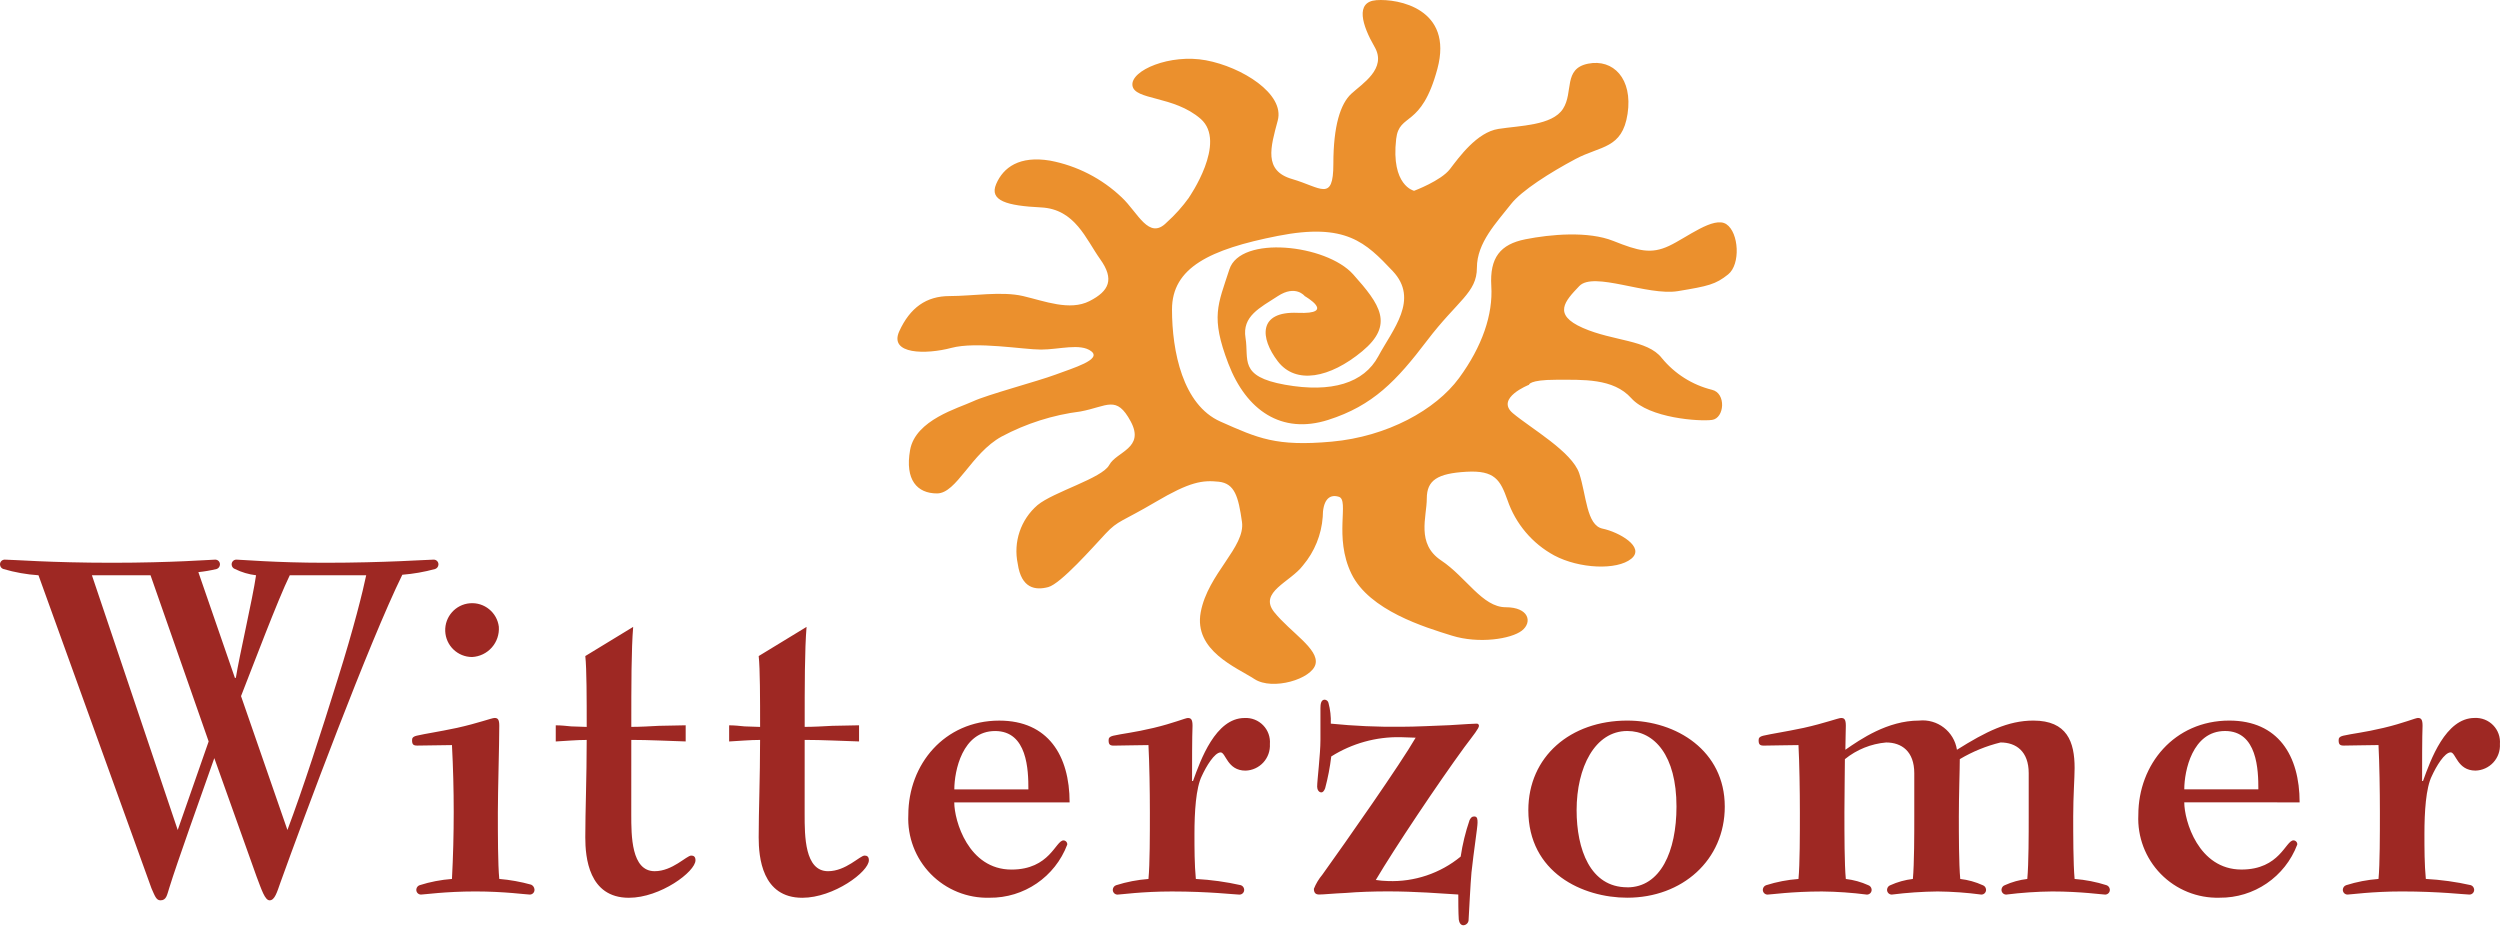
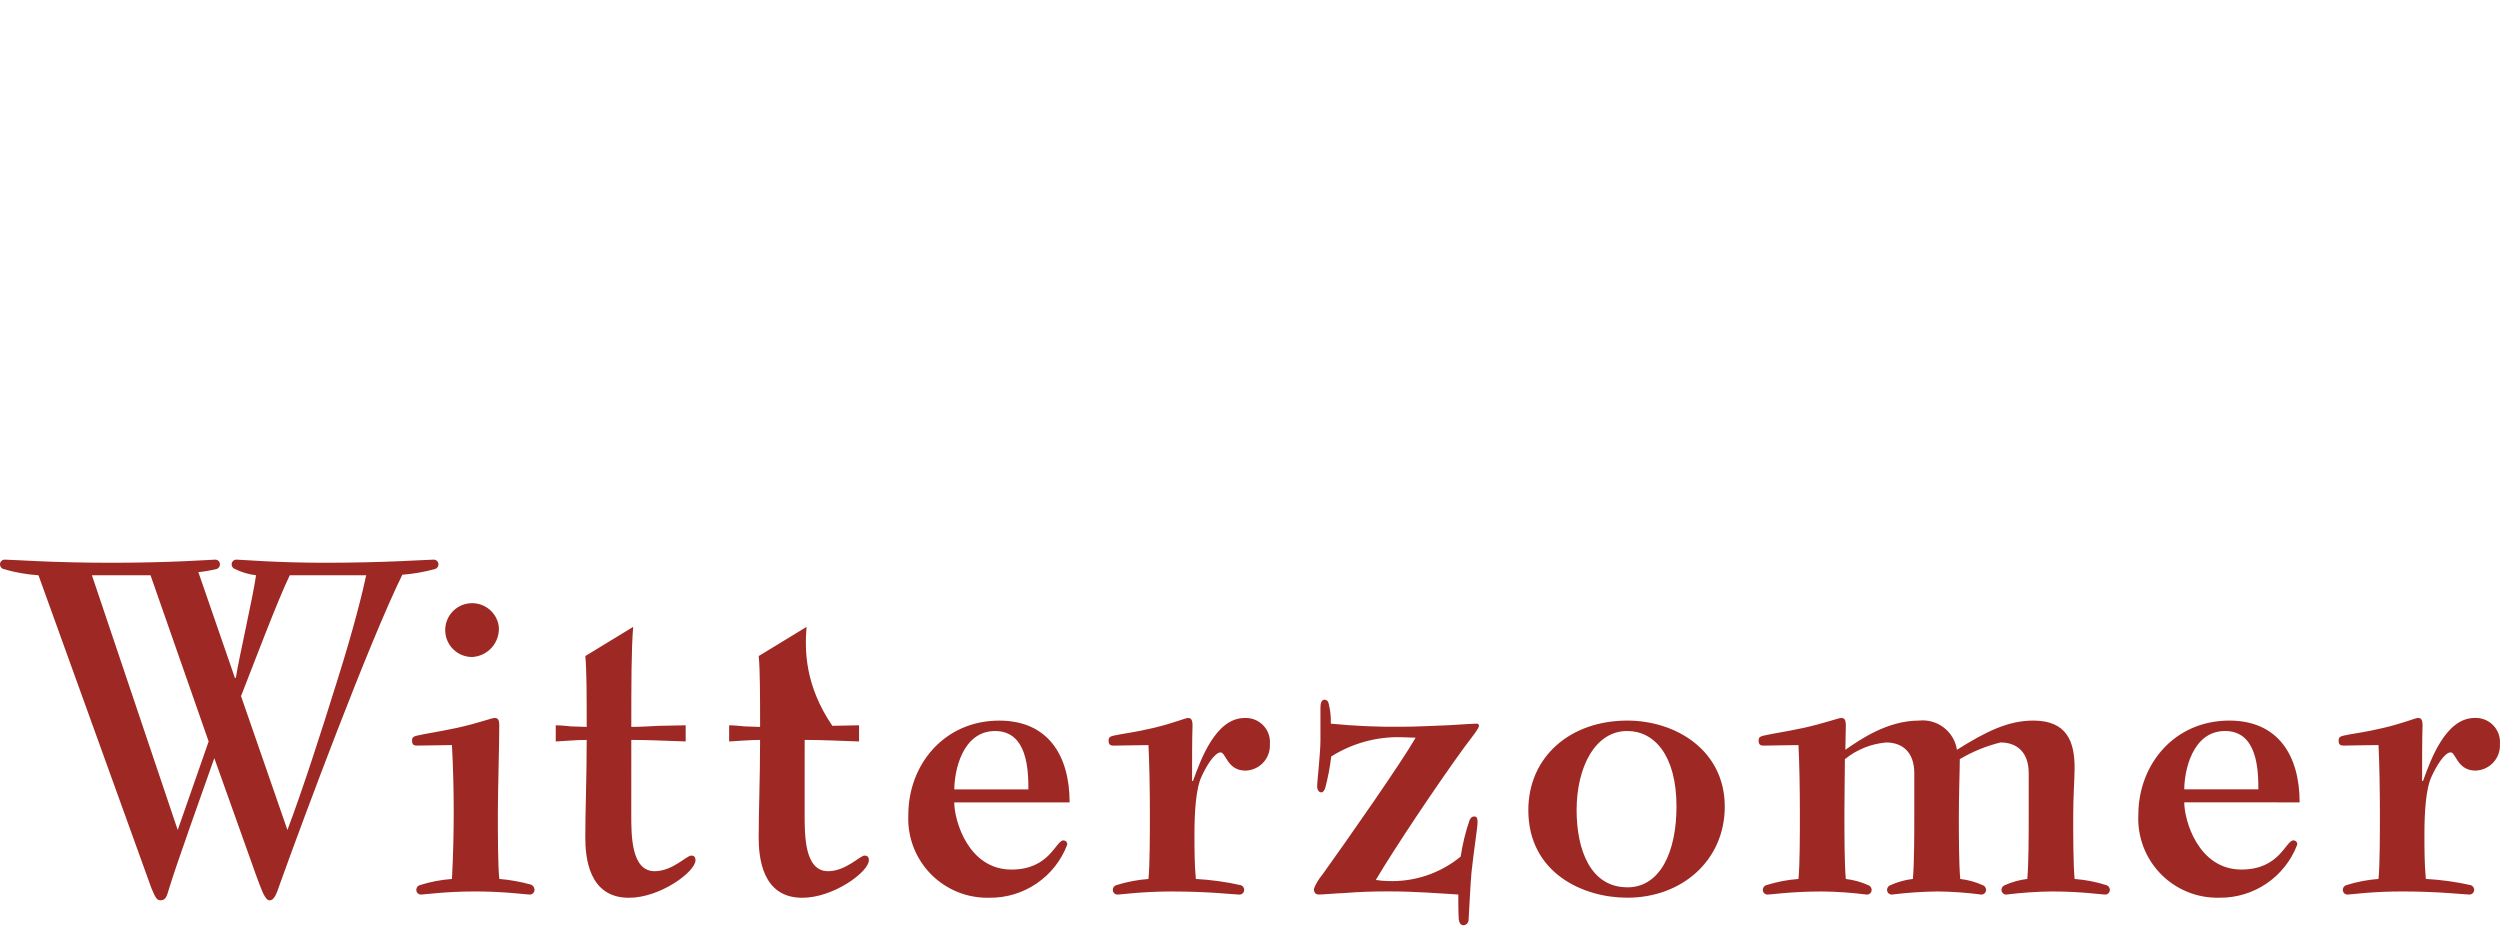
<svg xmlns="http://www.w3.org/2000/svg" width="180px" height="67px" viewBox="0 0 180 67" version="1.1">
  <title>Witterzomer</title>
  <g id="Desktop" stroke="none" stroke-width="1" fill="none" fill-rule="evenodd">
    <g id="Chalet-modellen---Desktop" transform="translate(-998, -2256)">
      <g id="Logo-slider" transform="translate(-177, 2207)">
        <g id="Logo" transform="translate(1145, 0)">
          <g id="Witterzomer" transform="translate(30, 49)">
-             <path d="M14.282,41.193 C14.725,41.147 15.165,41.072 15.598,40.968 C15.729,40.924 15.822,40.806 15.835,40.669 C15.846,40.573 15.815,40.477 15.751,40.406 C15.686,40.334 15.594,40.293 15.498,40.293 C15.261,40.293 12.358,40.519 8.069,40.519 C3.613,40.519 0.913,40.293 0.339,40.293 C0.243,40.293 0.151,40.334 0.086,40.406 C0.022,40.477 -0.009,40.573 0.002,40.669 C0.015,40.806 0.108,40.924 0.239,40.968 C1.064,41.211 1.913,41.362 2.771,41.419 L10.907,63.962 C11.143,64.487 11.244,64.824 11.548,64.824 C11.986,64.824 12.02,64.45 12.189,63.924 C12.729,62.163 14.518,57.173 15.43,54.585 L18.468,63.1 C18.839,64.075 19.075,64.824 19.413,64.824 C19.784,64.824 19.949,64.224 20.189,63.548 C21.874,58.86 26.569,46.257 28.967,41.382 C29.765,41.318 30.556,41.18 31.329,40.968 C31.46,40.924 31.553,40.806 31.566,40.669 C31.577,40.573 31.546,40.477 31.482,40.406 C31.417,40.334 31.325,40.293 31.229,40.293 C30.824,40.293 27.718,40.519 23.397,40.519 C19.886,40.519 17.32,40.293 17.017,40.293 C16.92,40.293 16.828,40.334 16.764,40.406 C16.7,40.477 16.669,40.573 16.68,40.669 C16.693,40.806 16.785,40.924 16.916,40.968 C17.394,41.204 17.907,41.356 18.436,41.419 C18.199,43.07 17.22,47.271 16.981,48.808 L16.913,48.808 L14.282,41.193 Z M12.796,59.76 L6.618,41.419 L10.838,41.419 L15.023,53.384 L12.796,59.76 Z M17.354,50.121 C18.196,47.983 19.986,43.221 20.864,41.419 L26.366,41.419 C26.131,42.545 25.489,45.172 24.308,48.921 C23.092,52.822 21.81,56.798 20.695,59.76 L17.354,50.121 Z M32.541,53.644 C32.71,56.855 32.71,60.073 32.541,63.284 C31.75,63.343 30.968,63.494 30.212,63.734 C30.082,63.779 29.99,63.896 29.976,64.033 C29.965,64.129 29.996,64.225 30.06,64.297 C30.124,64.369 30.217,64.41 30.313,64.409 C30.515,64.409 32.068,64.184 34.229,64.184 C36.322,64.184 37.905,64.409 38.145,64.409 C38.241,64.41 38.333,64.369 38.398,64.297 C38.462,64.225 38.493,64.129 38.482,64.033 C38.469,63.887 38.379,63.758 38.245,63.696 C37.494,63.487 36.725,63.349 35.948,63.283 C35.846,62.233 35.846,60.057 35.846,58.481 C35.846,56.944 35.948,53.643 35.948,52.256 C35.948,51.805 35.846,51.693 35.61,51.693 C35.408,51.693 34.428,52.069 32.909,52.406 C31.492,52.706 30.647,52.819 30.006,52.969 C29.7,53.045 29.669,53.157 29.669,53.306 C29.669,53.606 29.77,53.682 30.04,53.682 C30.484,53.685 31.934,53.646 32.54,53.646 L32.541,53.644 Z M35.917,45.13 C35.79,44.098 34.871,43.35 33.835,43.435 C32.799,43.519 32.014,44.407 32.056,45.446 C32.099,46.485 32.953,47.305 33.993,47.305 C34.538,47.276 35.048,47.029 35.409,46.621 C35.771,46.213 35.953,45.676 35.916,45.132 L35.917,45.13 Z M45.453,53.273 C46.736,53.273 48.154,53.349 49.369,53.384 L49.369,52.221 C48.761,52.221 48.12,52.259 47.445,52.259 C46.769,52.295 46.095,52.335 45.454,52.335 C45.454,49.335 45.454,46.784 45.588,45.136 L42.142,47.236 C42.243,48.137 42.243,50.387 42.243,52.338 C41.872,52.338 41.5,52.3 41.129,52.3 C40.757,52.263 40.387,52.223 40.014,52.223 L40.014,53.386 C40.756,53.348 41.499,53.275 42.242,53.275 C42.242,56.012 42.141,58.376 42.141,60.288 C42.141,61.713 42.377,64.64 45.281,64.64 C47.543,64.64 50.075,62.764 50.075,61.938 C50.075,61.676 49.94,61.601 49.768,61.601 C49.431,61.601 48.418,62.726 47.136,62.726 C45.451,62.726 45.451,60.175 45.451,58.638 L45.453,53.273 Z M57.936,53.273 C59.219,53.273 60.637,53.349 61.852,53.384 L61.852,52.221 C61.245,52.221 60.603,52.259 59.929,52.259 C59.253,52.295 58.578,52.335 57.937,52.335 C57.937,49.335 57.937,46.784 58.072,45.136 L54.626,47.236 C54.727,48.137 54.727,50.387 54.727,52.338 C54.355,52.338 53.985,52.3 53.612,52.3 C53.241,52.263 52.869,52.223 52.498,52.223 L52.498,53.386 C53.24,53.348 53.984,53.275 54.726,53.275 C54.726,56.012 54.625,58.376 54.625,60.288 C54.625,61.713 54.862,64.64 57.765,64.64 C60.027,64.64 62.559,62.764 62.559,61.938 C62.559,61.676 62.424,61.601 62.252,61.601 C61.915,61.601 60.902,62.726 59.619,62.726 C57.934,62.726 57.934,60.175 57.934,58.638 L57.936,53.273 Z M77.012,57.773 C77.012,54.398 75.459,51.884 71.948,51.884 C67.999,51.884 65.399,55.035 65.399,58.673 C65.323,60.255 65.909,61.798 67.017,62.93 C68.126,64.062 69.655,64.68 71.239,64.637 C73.726,64.665 75.965,63.135 76.843,60.808 C76.848,60.732 76.822,60.658 76.771,60.601 C76.72,60.545 76.649,60.512 76.573,60.509 C76,60.509 75.594,62.609 72.826,62.609 C69.719,62.609 68.707,59.086 68.707,57.771 L77.012,57.773 Z M68.711,56.835 C68.711,55.522 69.284,52.634 71.648,52.634 C73.977,52.634 74.044,55.447 74.044,56.835 L68.711,56.835 Z M89.579,64.034 C89.566,63.896 89.473,63.78 89.343,63.734 C88.277,63.494 87.193,63.344 86.101,63.285 C86.001,62.234 86.001,61.071 86.001,60.058 C86.001,58.482 86.101,56.721 86.537,55.857 C86.844,55.182 87.449,54.173 87.887,54.173 C88.259,54.173 88.36,55.485 89.677,55.485 C90.166,55.471 90.628,55.26 90.959,54.899 C91.29,54.538 91.46,54.059 91.432,53.571 C91.473,53.071 91.296,52.578 90.946,52.219 C90.597,51.86 90.11,51.669 89.609,51.696 C87.517,51.696 86.436,54.733 85.896,56.234 L85.828,56.234 C85.828,55.033 85.828,53.046 85.862,52.259 C85.862,51.808 85.761,51.696 85.525,51.696 C85.355,51.696 84.478,52.071 83.06,52.409 C81.643,52.747 80.799,52.822 80.158,52.971 C79.851,53.047 79.82,53.159 79.82,53.309 C79.82,53.608 79.921,53.685 80.19,53.685 C80.63,53.685 82.081,53.646 82.689,53.646 C82.756,54.921 82.791,56.947 82.791,58.484 C82.791,60.061 82.791,62.237 82.689,63.286 C81.898,63.345 81.116,63.496 80.36,63.736 C80.229,63.781 80.137,63.898 80.123,64.035 C80.112,64.131 80.143,64.227 80.208,64.299 C80.272,64.371 80.364,64.412 80.461,64.412 C80.665,64.412 82.217,64.186 84.377,64.186 C87.077,64.186 88.934,64.412 89.237,64.412 C89.334,64.413 89.428,64.373 89.493,64.301 C89.559,64.23 89.59,64.133 89.579,64.036 L89.579,64.034 Z M105.944,62.835 C106.113,61.259 106.383,59.571 106.383,59.235 C106.383,59.01 106.383,58.785 106.147,58.785 C105.978,58.785 105.911,58.862 105.809,59.048 C105.516,59.902 105.301,60.781 105.169,61.674 C103.699,62.881 101.837,63.508 99.936,63.435 C99.642,63.429 99.349,63.404 99.058,63.358 C100.409,61.069 103.549,56.381 105.439,53.793 C106.114,52.894 106.485,52.442 106.485,52.256 C106.485,52.212 106.467,52.171 106.435,52.141 C106.403,52.112 106.36,52.098 106.317,52.102 C106.249,52.102 105.405,52.139 104.359,52.214 C103.278,52.252 101.962,52.327 100.848,52.327 C99.168,52.344 97.489,52.27 95.818,52.102 C95.837,51.596 95.78,51.09 95.648,50.601 C95.616,50.475 95.507,50.385 95.378,50.376 C95.108,50.376 95.072,50.713 95.072,50.977 L95.072,53.266 C95.072,54.316 94.835,56.191 94.835,56.641 C94.835,56.828 94.937,57.053 95.142,57.053 C95.243,57.053 95.343,56.941 95.411,56.753 C95.612,56.002 95.759,55.237 95.85,54.465 C97.344,53.524 99.081,53.041 100.846,53.077 C101.217,53.077 101.589,53.114 101.927,53.114 C100.846,54.99 96.93,60.579 95.208,62.979 C94.953,63.282 94.747,63.624 94.6,63.993 C94.6,64.255 94.702,64.405 94.971,64.405 C95.309,64.405 96.018,64.329 96.895,64.292 C97.807,64.215 98.886,64.18 99.934,64.18 C101.925,64.18 103.815,64.333 104.997,64.405 C104.997,64.818 104.997,65.718 105.032,66.206 C105.064,66.43 105.166,66.619 105.368,66.619 C105.584,66.605 105.749,66.422 105.74,66.206 C105.776,65.612 105.877,63.548 105.945,62.836 L105.944,62.835 Z M124.183,58.07 C124.183,54.058 120.707,51.882 117.162,51.882 C113.077,51.882 110.04,54.47 110.04,58.333 C110.04,62.835 113.955,64.635 117.162,64.635 C121.112,64.637 124.184,61.936 124.184,58.069 L124.183,58.07 Z M117.162,63.885 C114.495,63.885 113.516,61.147 113.516,58.333 C113.516,55.257 114.832,52.632 117.162,52.632 C119.12,52.632 120.707,54.394 120.707,58.07 C120.707,61.297 119.559,63.89 117.163,63.89 L117.162,63.885 Z M137.828,58.784 C137.828,60.022 137.828,62.196 137.727,63.285 C137.167,63.35 136.62,63.501 136.107,63.734 C135.976,63.779 135.884,63.896 135.87,64.034 C135.859,64.13 135.89,64.226 135.954,64.298 C136.019,64.37 136.111,64.411 136.208,64.41 C137.306,64.272 138.41,64.197 139.516,64.185 C140.567,64.196 141.615,64.271 142.657,64.41 C142.753,64.411 142.845,64.37 142.91,64.298 C142.975,64.226 143.005,64.13 142.994,64.034 C142.981,63.897 142.889,63.78 142.758,63.734 C142.245,63.501 141.698,63.35 141.138,63.285 C141.037,62.196 141.037,60.022 141.037,58.784 C141.037,57.133 141.105,55.445 141.105,54.658 C142.019,54.115 143.008,53.71 144.041,53.457 C145.156,53.457 146.067,54.094 146.067,55.67 L146.067,58.784 C146.067,60.022 146.067,62.196 145.965,63.285 C145.405,63.35 144.859,63.502 144.345,63.734 C144.215,63.78 144.123,63.897 144.109,64.034 C144.098,64.13 144.129,64.226 144.193,64.298 C144.258,64.369 144.35,64.41 144.446,64.41 C145.544,64.272 146.649,64.197 147.755,64.185 C149.814,64.185 151.367,64.41 151.57,64.41 C151.666,64.41 151.758,64.369 151.823,64.298 C151.887,64.226 151.918,64.13 151.907,64.034 C151.893,63.897 151.801,63.78 151.67,63.734 C150.925,63.495 150.153,63.344 149.372,63.285 C149.271,62.196 149.271,60.022 149.271,58.784 C149.271,57.32 149.372,56.008 149.372,55.295 C149.372,53.42 148.836,51.882 146.402,51.882 C144.58,51.882 142.993,52.67 140.9,53.983 C140.696,52.665 139.492,51.74 138.166,51.882 C135.905,51.882 133.947,53.232 132.867,53.983 C132.867,53.457 132.9,52.594 132.9,52.258 C132.9,51.807 132.799,51.695 132.562,51.695 C132.361,51.695 131.381,52.07 129.862,52.408 C128.444,52.707 127.599,52.821 126.958,52.97 C126.652,53.047 126.621,53.159 126.621,53.308 C126.621,53.607 126.722,53.684 126.992,53.684 C127.431,53.684 128.882,53.646 129.49,53.646 C129.558,54.92 129.591,56.947 129.591,58.484 C129.591,60.06 129.591,62.236 129.49,63.286 C128.699,63.344 127.918,63.495 127.161,63.735 C127.031,63.781 126.939,63.897 126.925,64.035 C126.915,64.131 126.945,64.227 127.01,64.298 C127.074,64.37 127.166,64.411 127.262,64.411 C127.465,64.411 129.018,64.186 131.178,64.186 C132.262,64.197 133.344,64.273 134.419,64.411 C134.515,64.411 134.607,64.37 134.672,64.298 C134.736,64.227 134.767,64.131 134.756,64.035 C134.742,63.897 134.65,63.78 134.519,63.735 C134.006,63.502 133.459,63.351 132.899,63.286 C132.798,62.235 132.798,60.059 132.798,58.484 C132.798,56.875 132.832,55.709 132.832,54.659 C133.68,53.971 134.714,53.552 135.802,53.458 C136.917,53.458 137.828,54.095 137.828,55.671 L137.828,58.784 Z M165.573,57.771 C165.573,54.395 164.02,51.882 160.509,51.882 C156.559,51.882 153.96,55.033 153.96,58.671 C153.884,60.253 154.47,61.795 155.578,62.927 C156.686,64.059 158.216,64.678 159.8,64.635 C162.287,64.663 164.526,63.133 165.404,60.806 C165.409,60.73 165.383,60.655 165.332,60.599 C165.281,60.542 165.209,60.509 165.133,60.506 C164.56,60.506 164.155,62.607 161.386,62.607 C158.281,62.607 157.267,59.084 157.267,57.768 L165.573,57.771 Z M157.268,56.832 C157.268,55.52 157.842,52.632 160.205,52.632 C162.534,52.632 162.602,55.445 162.602,56.832 L157.268,56.832 Z M178.137,64.032 C178.123,63.894 178.031,63.778 177.901,63.732 C176.835,63.492 175.751,63.342 174.66,63.283 C174.559,62.232 174.559,61.068 174.559,60.056 C174.559,58.48 174.66,56.718 175.1,55.855 C175.406,55.18 176.01,54.17 176.45,54.17 C176.821,54.17 176.922,55.483 178.238,55.483 C178.727,55.469 179.19,55.258 179.521,54.897 C179.852,54.536 180.023,54.057 179.994,53.568 C180.035,53.069 179.858,52.576 179.508,52.217 C179.159,51.858 178.671,51.667 178.171,51.693 C176.078,51.693 174.998,54.731 174.457,56.232 L174.391,56.232 C174.391,55.031 174.391,53.044 174.424,52.256 C174.424,51.805 174.324,51.693 174.088,51.693 C173.918,51.693 173.041,52.069 171.623,52.406 C170.204,52.744 169.362,52.819 168.72,52.969 C168.414,53.045 168.382,53.157 168.382,53.306 C168.382,53.606 168.483,53.682 168.754,53.682 C169.192,53.682 170.644,53.644 171.252,53.644 C171.318,54.919 171.352,56.945 171.352,58.482 C171.352,60.058 171.352,62.235 171.252,63.284 C170.46,63.343 169.679,63.494 168.922,63.734 C168.792,63.779 168.699,63.896 168.685,64.033 C168.675,64.129 168.705,64.225 168.769,64.297 C168.834,64.369 168.926,64.41 169.022,64.409 C169.225,64.409 170.779,64.184 172.938,64.184 C175.639,64.184 177.495,64.409 177.799,64.409 C177.895,64.41 177.987,64.37 178.052,64.298 C178.117,64.227 178.148,64.132 178.138,64.036 L178.137,64.032 Z" id="Fill-1" fill="#9E2823" />
-             <path d="M85.602,14.223 C85.602,14.223 88.38,10.241 86.445,8.556 C84.509,6.871 81.666,7.231 81.535,6.148 C81.405,5.065 84.248,3.859 86.83,4.341 C89.412,4.824 92.515,6.75 91.998,8.677 C91.481,10.605 90.964,12.289 93.03,12.89 C95.097,13.49 96.002,14.575 96.002,11.806 C96.002,9.037 96.518,7.47 97.294,6.751 C98.07,6.032 99.876,4.945 98.973,3.381 C98.07,1.818 97.551,0.13 99.101,0.012 C100.651,-0.106 104.656,0.615 103.494,4.95 C102.331,9.285 100.746,8.077 100.524,10.005 C100.136,13.375 101.814,13.738 101.814,13.738 C101.814,13.738 103.753,13.016 104.398,12.173 C105.044,11.33 106.334,9.523 107.885,9.282 C109.436,9.04 111.76,9.041 112.535,7.837 C113.309,6.632 112.535,4.946 114.343,4.585 C116.151,4.223 117.568,5.665 117.185,8.196 C116.802,10.727 115.247,10.484 113.438,11.448 C111.629,12.411 109.551,13.72 108.788,14.7 C107.755,16.024 106.337,17.47 106.337,19.276 C106.337,21.083 104.947,21.629 102.751,24.52 C100.554,27.41 98.862,29.207 95.617,30.237 C92.274,31.297 89.732,29.553 88.44,26.178 C87.148,22.802 87.692,21.944 88.516,19.394 C89.31,16.924 95.492,17.587 97.428,19.754 C99.364,21.922 100.4,23.368 98.075,25.295 C95.75,27.222 93.297,27.703 92.004,26.017 C90.711,24.33 90.584,22.405 93.425,22.524 C96.265,22.644 93.942,21.32 93.942,21.32 C93.942,21.32 93.297,20.477 92.004,21.32 C90.711,22.162 89.421,22.766 89.678,24.331 C89.935,25.897 89.163,27.101 92.521,27.701 C95.879,28.301 98.203,27.581 99.237,25.654 C100.271,23.726 102.209,21.559 100.271,19.512 C98.333,17.465 96.912,16.019 92.004,16.985 C87.096,17.951 84.384,19.273 84.384,22.284 C84.384,25.295 85.159,29.15 87.871,30.353 C90.584,31.556 91.875,32.161 95.879,31.799 C99.882,31.438 103.37,29.51 105.049,27.223 C106.728,24.936 107.5,22.645 107.374,20.597 C107.249,18.55 108.021,17.587 109.829,17.228 C111.637,16.868 114.348,16.625 116.157,17.347 C117.967,18.069 118.871,18.311 120.162,17.709 C121.453,17.107 123.39,15.54 124.298,16.142 C125.205,16.745 125.33,19.034 124.427,19.756 C123.524,20.478 123.005,20.598 120.811,20.961 C118.617,21.323 114.74,19.514 113.707,20.598 C112.673,21.683 111.769,22.645 113.965,23.61 C116.16,24.575 118.616,24.453 119.648,25.778 C120.575,26.911 121.844,27.714 123.265,28.066 C124.298,28.307 124.169,30.113 123.265,30.234 C122.36,30.356 118.746,30.113 117.452,28.668 C116.157,27.223 113.964,27.343 112.027,27.343 C110.09,27.343 110.089,27.704 110.089,27.704 C110.089,27.704 107.639,28.667 108.927,29.752 C110.215,30.836 113.19,32.523 113.707,34.088 C114.224,35.652 114.223,37.822 115.385,38.062 C116.548,38.303 118.486,39.386 117.453,40.229 C116.421,41.072 113.707,40.952 111.9,39.989 C110.322,39.132 109.123,37.713 108.541,36.014 C108.025,34.569 107.638,33.846 105.571,33.967 C103.504,34.087 102.729,34.569 102.729,35.893 C102.729,37.218 101.953,39.145 103.762,40.351 C105.571,41.556 106.733,43.721 108.411,43.721 C110.09,43.721 110.35,44.804 109.574,45.406 C108.798,46.008 106.474,46.369 104.537,45.766 C102.599,45.164 98.595,43.961 97.304,41.311 C96.013,38.661 97.174,36.011 96.399,35.769 C95.624,35.528 95.237,36.132 95.237,37.216 C95.144,38.501 94.647,39.723 93.816,40.708 C92.912,41.912 90.588,42.635 91.748,44.078 C92.909,45.52 94.976,46.727 94.718,47.812 C94.46,48.897 91.618,49.737 90.327,48.896 C89.036,48.054 85.935,46.848 86.452,44.078 C86.969,41.307 89.68,39.381 89.422,37.574 C89.165,35.766 88.905,34.804 87.743,34.683 C86.58,34.562 85.675,34.683 83.224,36.129 C80.773,37.574 80.511,37.452 79.608,38.417 C78.705,39.382 76.378,42.03 75.473,42.271 C74.567,42.511 73.535,42.391 73.277,40.586 C72.947,39.027 73.491,37.411 74.698,36.37 C75.859,35.406 79.347,34.442 79.865,33.479 C80.383,32.515 82.447,32.275 81.414,30.348 C80.381,28.421 79.736,29.263 77.798,29.626 C75.81,29.876 73.884,30.488 72.116,31.432 C69.92,32.636 68.885,35.527 67.465,35.527 C66.044,35.527 65.14,34.562 65.528,32.395 C65.916,30.228 69.014,29.384 70.046,28.901 C71.079,28.418 74.697,27.457 75.988,26.976 C77.279,26.494 79.346,25.891 78.571,25.291 C77.797,24.69 76.247,25.17 74.954,25.17 C73.661,25.17 70.306,24.567 68.496,25.049 C66.687,25.532 63.978,25.532 64.75,23.845 C65.523,22.158 66.688,21.317 68.367,21.317 C70.046,21.317 72.113,20.955 73.663,21.317 C75.213,21.68 77.022,22.402 78.443,21.679 C79.863,20.956 80.25,20.113 79.217,18.667 C78.184,17.222 77.409,15.054 74.954,14.934 C72.5,14.814 71.208,14.453 71.725,13.249 C72.242,12.045 73.405,11.2 75.601,11.564 C77.542,11.931 79.336,12.851 80.767,14.214 C81.929,15.298 82.717,17.323 83.996,16.021 C84.598,15.481 85.139,14.877 85.611,14.22" id="Fill-3" fill="#EB902D" />
+             <path d="M14.282,41.193 C14.725,41.147 15.165,41.072 15.598,40.968 C15.729,40.924 15.822,40.806 15.835,40.669 C15.846,40.573 15.815,40.477 15.751,40.406 C15.686,40.334 15.594,40.293 15.498,40.293 C15.261,40.293 12.358,40.519 8.069,40.519 C3.613,40.519 0.913,40.293 0.339,40.293 C0.243,40.293 0.151,40.334 0.086,40.406 C0.022,40.477 -0.009,40.573 0.002,40.669 C0.015,40.806 0.108,40.924 0.239,40.968 C1.064,41.211 1.913,41.362 2.771,41.419 L10.907,63.962 C11.143,64.487 11.244,64.824 11.548,64.824 C11.986,64.824 12.02,64.45 12.189,63.924 C12.729,62.163 14.518,57.173 15.43,54.585 L18.468,63.1 C18.839,64.075 19.075,64.824 19.413,64.824 C19.784,64.824 19.949,64.224 20.189,63.548 C21.874,58.86 26.569,46.257 28.967,41.382 C29.765,41.318 30.556,41.18 31.329,40.968 C31.46,40.924 31.553,40.806 31.566,40.669 C31.577,40.573 31.546,40.477 31.482,40.406 C31.417,40.334 31.325,40.293 31.229,40.293 C30.824,40.293 27.718,40.519 23.397,40.519 C19.886,40.519 17.32,40.293 17.017,40.293 C16.92,40.293 16.828,40.334 16.764,40.406 C16.7,40.477 16.669,40.573 16.68,40.669 C16.693,40.806 16.785,40.924 16.916,40.968 C17.394,41.204 17.907,41.356 18.436,41.419 C18.199,43.07 17.22,47.271 16.981,48.808 L16.913,48.808 L14.282,41.193 Z M12.796,59.76 L6.618,41.419 L10.838,41.419 L15.023,53.384 L12.796,59.76 Z M17.354,50.121 C18.196,47.983 19.986,43.221 20.864,41.419 L26.366,41.419 C26.131,42.545 25.489,45.172 24.308,48.921 C23.092,52.822 21.81,56.798 20.695,59.76 L17.354,50.121 Z M32.541,53.644 C32.71,56.855 32.71,60.073 32.541,63.284 C31.75,63.343 30.968,63.494 30.212,63.734 C30.082,63.779 29.99,63.896 29.976,64.033 C29.965,64.129 29.996,64.225 30.06,64.297 C30.124,64.369 30.217,64.41 30.313,64.409 C30.515,64.409 32.068,64.184 34.229,64.184 C36.322,64.184 37.905,64.409 38.145,64.409 C38.241,64.41 38.333,64.369 38.398,64.297 C38.462,64.225 38.493,64.129 38.482,64.033 C38.469,63.887 38.379,63.758 38.245,63.696 C37.494,63.487 36.725,63.349 35.948,63.283 C35.846,62.233 35.846,60.057 35.846,58.481 C35.846,56.944 35.948,53.643 35.948,52.256 C35.948,51.805 35.846,51.693 35.61,51.693 C35.408,51.693 34.428,52.069 32.909,52.406 C31.492,52.706 30.647,52.819 30.006,52.969 C29.7,53.045 29.669,53.157 29.669,53.306 C29.669,53.606 29.77,53.682 30.04,53.682 C30.484,53.685 31.934,53.646 32.54,53.646 L32.541,53.644 Z M35.917,45.13 C35.79,44.098 34.871,43.35 33.835,43.435 C32.799,43.519 32.014,44.407 32.056,45.446 C32.099,46.485 32.953,47.305 33.993,47.305 C34.538,47.276 35.048,47.029 35.409,46.621 C35.771,46.213 35.953,45.676 35.916,45.132 L35.917,45.13 Z M45.453,53.273 C46.736,53.273 48.154,53.349 49.369,53.384 L49.369,52.221 C48.761,52.221 48.12,52.259 47.445,52.259 C46.769,52.295 46.095,52.335 45.454,52.335 C45.454,49.335 45.454,46.784 45.588,45.136 L42.142,47.236 C42.243,48.137 42.243,50.387 42.243,52.338 C41.872,52.338 41.5,52.3 41.129,52.3 C40.757,52.263 40.387,52.223 40.014,52.223 L40.014,53.386 C40.756,53.348 41.499,53.275 42.242,53.275 C42.242,56.012 42.141,58.376 42.141,60.288 C42.141,61.713 42.377,64.64 45.281,64.64 C47.543,64.64 50.075,62.764 50.075,61.938 C50.075,61.676 49.94,61.601 49.768,61.601 C49.431,61.601 48.418,62.726 47.136,62.726 C45.451,62.726 45.451,60.175 45.451,58.638 L45.453,53.273 Z M57.936,53.273 C59.219,53.273 60.637,53.349 61.852,53.384 L61.852,52.221 C61.245,52.221 60.603,52.259 59.929,52.259 C57.937,49.335 57.937,46.784 58.072,45.136 L54.626,47.236 C54.727,48.137 54.727,50.387 54.727,52.338 C54.355,52.338 53.985,52.3 53.612,52.3 C53.241,52.263 52.869,52.223 52.498,52.223 L52.498,53.386 C53.24,53.348 53.984,53.275 54.726,53.275 C54.726,56.012 54.625,58.376 54.625,60.288 C54.625,61.713 54.862,64.64 57.765,64.64 C60.027,64.64 62.559,62.764 62.559,61.938 C62.559,61.676 62.424,61.601 62.252,61.601 C61.915,61.601 60.902,62.726 59.619,62.726 C57.934,62.726 57.934,60.175 57.934,58.638 L57.936,53.273 Z M77.012,57.773 C77.012,54.398 75.459,51.884 71.948,51.884 C67.999,51.884 65.399,55.035 65.399,58.673 C65.323,60.255 65.909,61.798 67.017,62.93 C68.126,64.062 69.655,64.68 71.239,64.637 C73.726,64.665 75.965,63.135 76.843,60.808 C76.848,60.732 76.822,60.658 76.771,60.601 C76.72,60.545 76.649,60.512 76.573,60.509 C76,60.509 75.594,62.609 72.826,62.609 C69.719,62.609 68.707,59.086 68.707,57.771 L77.012,57.773 Z M68.711,56.835 C68.711,55.522 69.284,52.634 71.648,52.634 C73.977,52.634 74.044,55.447 74.044,56.835 L68.711,56.835 Z M89.579,64.034 C89.566,63.896 89.473,63.78 89.343,63.734 C88.277,63.494 87.193,63.344 86.101,63.285 C86.001,62.234 86.001,61.071 86.001,60.058 C86.001,58.482 86.101,56.721 86.537,55.857 C86.844,55.182 87.449,54.173 87.887,54.173 C88.259,54.173 88.36,55.485 89.677,55.485 C90.166,55.471 90.628,55.26 90.959,54.899 C91.29,54.538 91.46,54.059 91.432,53.571 C91.473,53.071 91.296,52.578 90.946,52.219 C90.597,51.86 90.11,51.669 89.609,51.696 C87.517,51.696 86.436,54.733 85.896,56.234 L85.828,56.234 C85.828,55.033 85.828,53.046 85.862,52.259 C85.862,51.808 85.761,51.696 85.525,51.696 C85.355,51.696 84.478,52.071 83.06,52.409 C81.643,52.747 80.799,52.822 80.158,52.971 C79.851,53.047 79.82,53.159 79.82,53.309 C79.82,53.608 79.921,53.685 80.19,53.685 C80.63,53.685 82.081,53.646 82.689,53.646 C82.756,54.921 82.791,56.947 82.791,58.484 C82.791,60.061 82.791,62.237 82.689,63.286 C81.898,63.345 81.116,63.496 80.36,63.736 C80.229,63.781 80.137,63.898 80.123,64.035 C80.112,64.131 80.143,64.227 80.208,64.299 C80.272,64.371 80.364,64.412 80.461,64.412 C80.665,64.412 82.217,64.186 84.377,64.186 C87.077,64.186 88.934,64.412 89.237,64.412 C89.334,64.413 89.428,64.373 89.493,64.301 C89.559,64.23 89.59,64.133 89.579,64.036 L89.579,64.034 Z M105.944,62.835 C106.113,61.259 106.383,59.571 106.383,59.235 C106.383,59.01 106.383,58.785 106.147,58.785 C105.978,58.785 105.911,58.862 105.809,59.048 C105.516,59.902 105.301,60.781 105.169,61.674 C103.699,62.881 101.837,63.508 99.936,63.435 C99.642,63.429 99.349,63.404 99.058,63.358 C100.409,61.069 103.549,56.381 105.439,53.793 C106.114,52.894 106.485,52.442 106.485,52.256 C106.485,52.212 106.467,52.171 106.435,52.141 C106.403,52.112 106.36,52.098 106.317,52.102 C106.249,52.102 105.405,52.139 104.359,52.214 C103.278,52.252 101.962,52.327 100.848,52.327 C99.168,52.344 97.489,52.27 95.818,52.102 C95.837,51.596 95.78,51.09 95.648,50.601 C95.616,50.475 95.507,50.385 95.378,50.376 C95.108,50.376 95.072,50.713 95.072,50.977 L95.072,53.266 C95.072,54.316 94.835,56.191 94.835,56.641 C94.835,56.828 94.937,57.053 95.142,57.053 C95.243,57.053 95.343,56.941 95.411,56.753 C95.612,56.002 95.759,55.237 95.85,54.465 C97.344,53.524 99.081,53.041 100.846,53.077 C101.217,53.077 101.589,53.114 101.927,53.114 C100.846,54.99 96.93,60.579 95.208,62.979 C94.953,63.282 94.747,63.624 94.6,63.993 C94.6,64.255 94.702,64.405 94.971,64.405 C95.309,64.405 96.018,64.329 96.895,64.292 C97.807,64.215 98.886,64.18 99.934,64.18 C101.925,64.18 103.815,64.333 104.997,64.405 C104.997,64.818 104.997,65.718 105.032,66.206 C105.064,66.43 105.166,66.619 105.368,66.619 C105.584,66.605 105.749,66.422 105.74,66.206 C105.776,65.612 105.877,63.548 105.945,62.836 L105.944,62.835 Z M124.183,58.07 C124.183,54.058 120.707,51.882 117.162,51.882 C113.077,51.882 110.04,54.47 110.04,58.333 C110.04,62.835 113.955,64.635 117.162,64.635 C121.112,64.637 124.184,61.936 124.184,58.069 L124.183,58.07 Z M117.162,63.885 C114.495,63.885 113.516,61.147 113.516,58.333 C113.516,55.257 114.832,52.632 117.162,52.632 C119.12,52.632 120.707,54.394 120.707,58.07 C120.707,61.297 119.559,63.89 117.163,63.89 L117.162,63.885 Z M137.828,58.784 C137.828,60.022 137.828,62.196 137.727,63.285 C137.167,63.35 136.62,63.501 136.107,63.734 C135.976,63.779 135.884,63.896 135.87,64.034 C135.859,64.13 135.89,64.226 135.954,64.298 C136.019,64.37 136.111,64.411 136.208,64.41 C137.306,64.272 138.41,64.197 139.516,64.185 C140.567,64.196 141.615,64.271 142.657,64.41 C142.753,64.411 142.845,64.37 142.91,64.298 C142.975,64.226 143.005,64.13 142.994,64.034 C142.981,63.897 142.889,63.78 142.758,63.734 C142.245,63.501 141.698,63.35 141.138,63.285 C141.037,62.196 141.037,60.022 141.037,58.784 C141.037,57.133 141.105,55.445 141.105,54.658 C142.019,54.115 143.008,53.71 144.041,53.457 C145.156,53.457 146.067,54.094 146.067,55.67 L146.067,58.784 C146.067,60.022 146.067,62.196 145.965,63.285 C145.405,63.35 144.859,63.502 144.345,63.734 C144.215,63.78 144.123,63.897 144.109,64.034 C144.098,64.13 144.129,64.226 144.193,64.298 C144.258,64.369 144.35,64.41 144.446,64.41 C145.544,64.272 146.649,64.197 147.755,64.185 C149.814,64.185 151.367,64.41 151.57,64.41 C151.666,64.41 151.758,64.369 151.823,64.298 C151.887,64.226 151.918,64.13 151.907,64.034 C151.893,63.897 151.801,63.78 151.67,63.734 C150.925,63.495 150.153,63.344 149.372,63.285 C149.271,62.196 149.271,60.022 149.271,58.784 C149.271,57.32 149.372,56.008 149.372,55.295 C149.372,53.42 148.836,51.882 146.402,51.882 C144.58,51.882 142.993,52.67 140.9,53.983 C140.696,52.665 139.492,51.74 138.166,51.882 C135.905,51.882 133.947,53.232 132.867,53.983 C132.867,53.457 132.9,52.594 132.9,52.258 C132.9,51.807 132.799,51.695 132.562,51.695 C132.361,51.695 131.381,52.07 129.862,52.408 C128.444,52.707 127.599,52.821 126.958,52.97 C126.652,53.047 126.621,53.159 126.621,53.308 C126.621,53.607 126.722,53.684 126.992,53.684 C127.431,53.684 128.882,53.646 129.49,53.646 C129.558,54.92 129.591,56.947 129.591,58.484 C129.591,60.06 129.591,62.236 129.49,63.286 C128.699,63.344 127.918,63.495 127.161,63.735 C127.031,63.781 126.939,63.897 126.925,64.035 C126.915,64.131 126.945,64.227 127.01,64.298 C127.074,64.37 127.166,64.411 127.262,64.411 C127.465,64.411 129.018,64.186 131.178,64.186 C132.262,64.197 133.344,64.273 134.419,64.411 C134.515,64.411 134.607,64.37 134.672,64.298 C134.736,64.227 134.767,64.131 134.756,64.035 C134.742,63.897 134.65,63.78 134.519,63.735 C134.006,63.502 133.459,63.351 132.899,63.286 C132.798,62.235 132.798,60.059 132.798,58.484 C132.798,56.875 132.832,55.709 132.832,54.659 C133.68,53.971 134.714,53.552 135.802,53.458 C136.917,53.458 137.828,54.095 137.828,55.671 L137.828,58.784 Z M165.573,57.771 C165.573,54.395 164.02,51.882 160.509,51.882 C156.559,51.882 153.96,55.033 153.96,58.671 C153.884,60.253 154.47,61.795 155.578,62.927 C156.686,64.059 158.216,64.678 159.8,64.635 C162.287,64.663 164.526,63.133 165.404,60.806 C165.409,60.73 165.383,60.655 165.332,60.599 C165.281,60.542 165.209,60.509 165.133,60.506 C164.56,60.506 164.155,62.607 161.386,62.607 C158.281,62.607 157.267,59.084 157.267,57.768 L165.573,57.771 Z M157.268,56.832 C157.268,55.52 157.842,52.632 160.205,52.632 C162.534,52.632 162.602,55.445 162.602,56.832 L157.268,56.832 Z M178.137,64.032 C178.123,63.894 178.031,63.778 177.901,63.732 C176.835,63.492 175.751,63.342 174.66,63.283 C174.559,62.232 174.559,61.068 174.559,60.056 C174.559,58.48 174.66,56.718 175.1,55.855 C175.406,55.18 176.01,54.17 176.45,54.17 C176.821,54.17 176.922,55.483 178.238,55.483 C178.727,55.469 179.19,55.258 179.521,54.897 C179.852,54.536 180.023,54.057 179.994,53.568 C180.035,53.069 179.858,52.576 179.508,52.217 C179.159,51.858 178.671,51.667 178.171,51.693 C176.078,51.693 174.998,54.731 174.457,56.232 L174.391,56.232 C174.391,55.031 174.391,53.044 174.424,52.256 C174.424,51.805 174.324,51.693 174.088,51.693 C173.918,51.693 173.041,52.069 171.623,52.406 C170.204,52.744 169.362,52.819 168.72,52.969 C168.414,53.045 168.382,53.157 168.382,53.306 C168.382,53.606 168.483,53.682 168.754,53.682 C169.192,53.682 170.644,53.644 171.252,53.644 C171.318,54.919 171.352,56.945 171.352,58.482 C171.352,60.058 171.352,62.235 171.252,63.284 C170.46,63.343 169.679,63.494 168.922,63.734 C168.792,63.779 168.699,63.896 168.685,64.033 C168.675,64.129 168.705,64.225 168.769,64.297 C168.834,64.369 168.926,64.41 169.022,64.409 C169.225,64.409 170.779,64.184 172.938,64.184 C175.639,64.184 177.495,64.409 177.799,64.409 C177.895,64.41 177.987,64.37 178.052,64.298 C178.117,64.227 178.148,64.132 178.138,64.036 L178.137,64.032 Z" id="Fill-1" fill="#9E2823" />
          </g>
        </g>
      </g>
    </g>
  </g>
</svg>